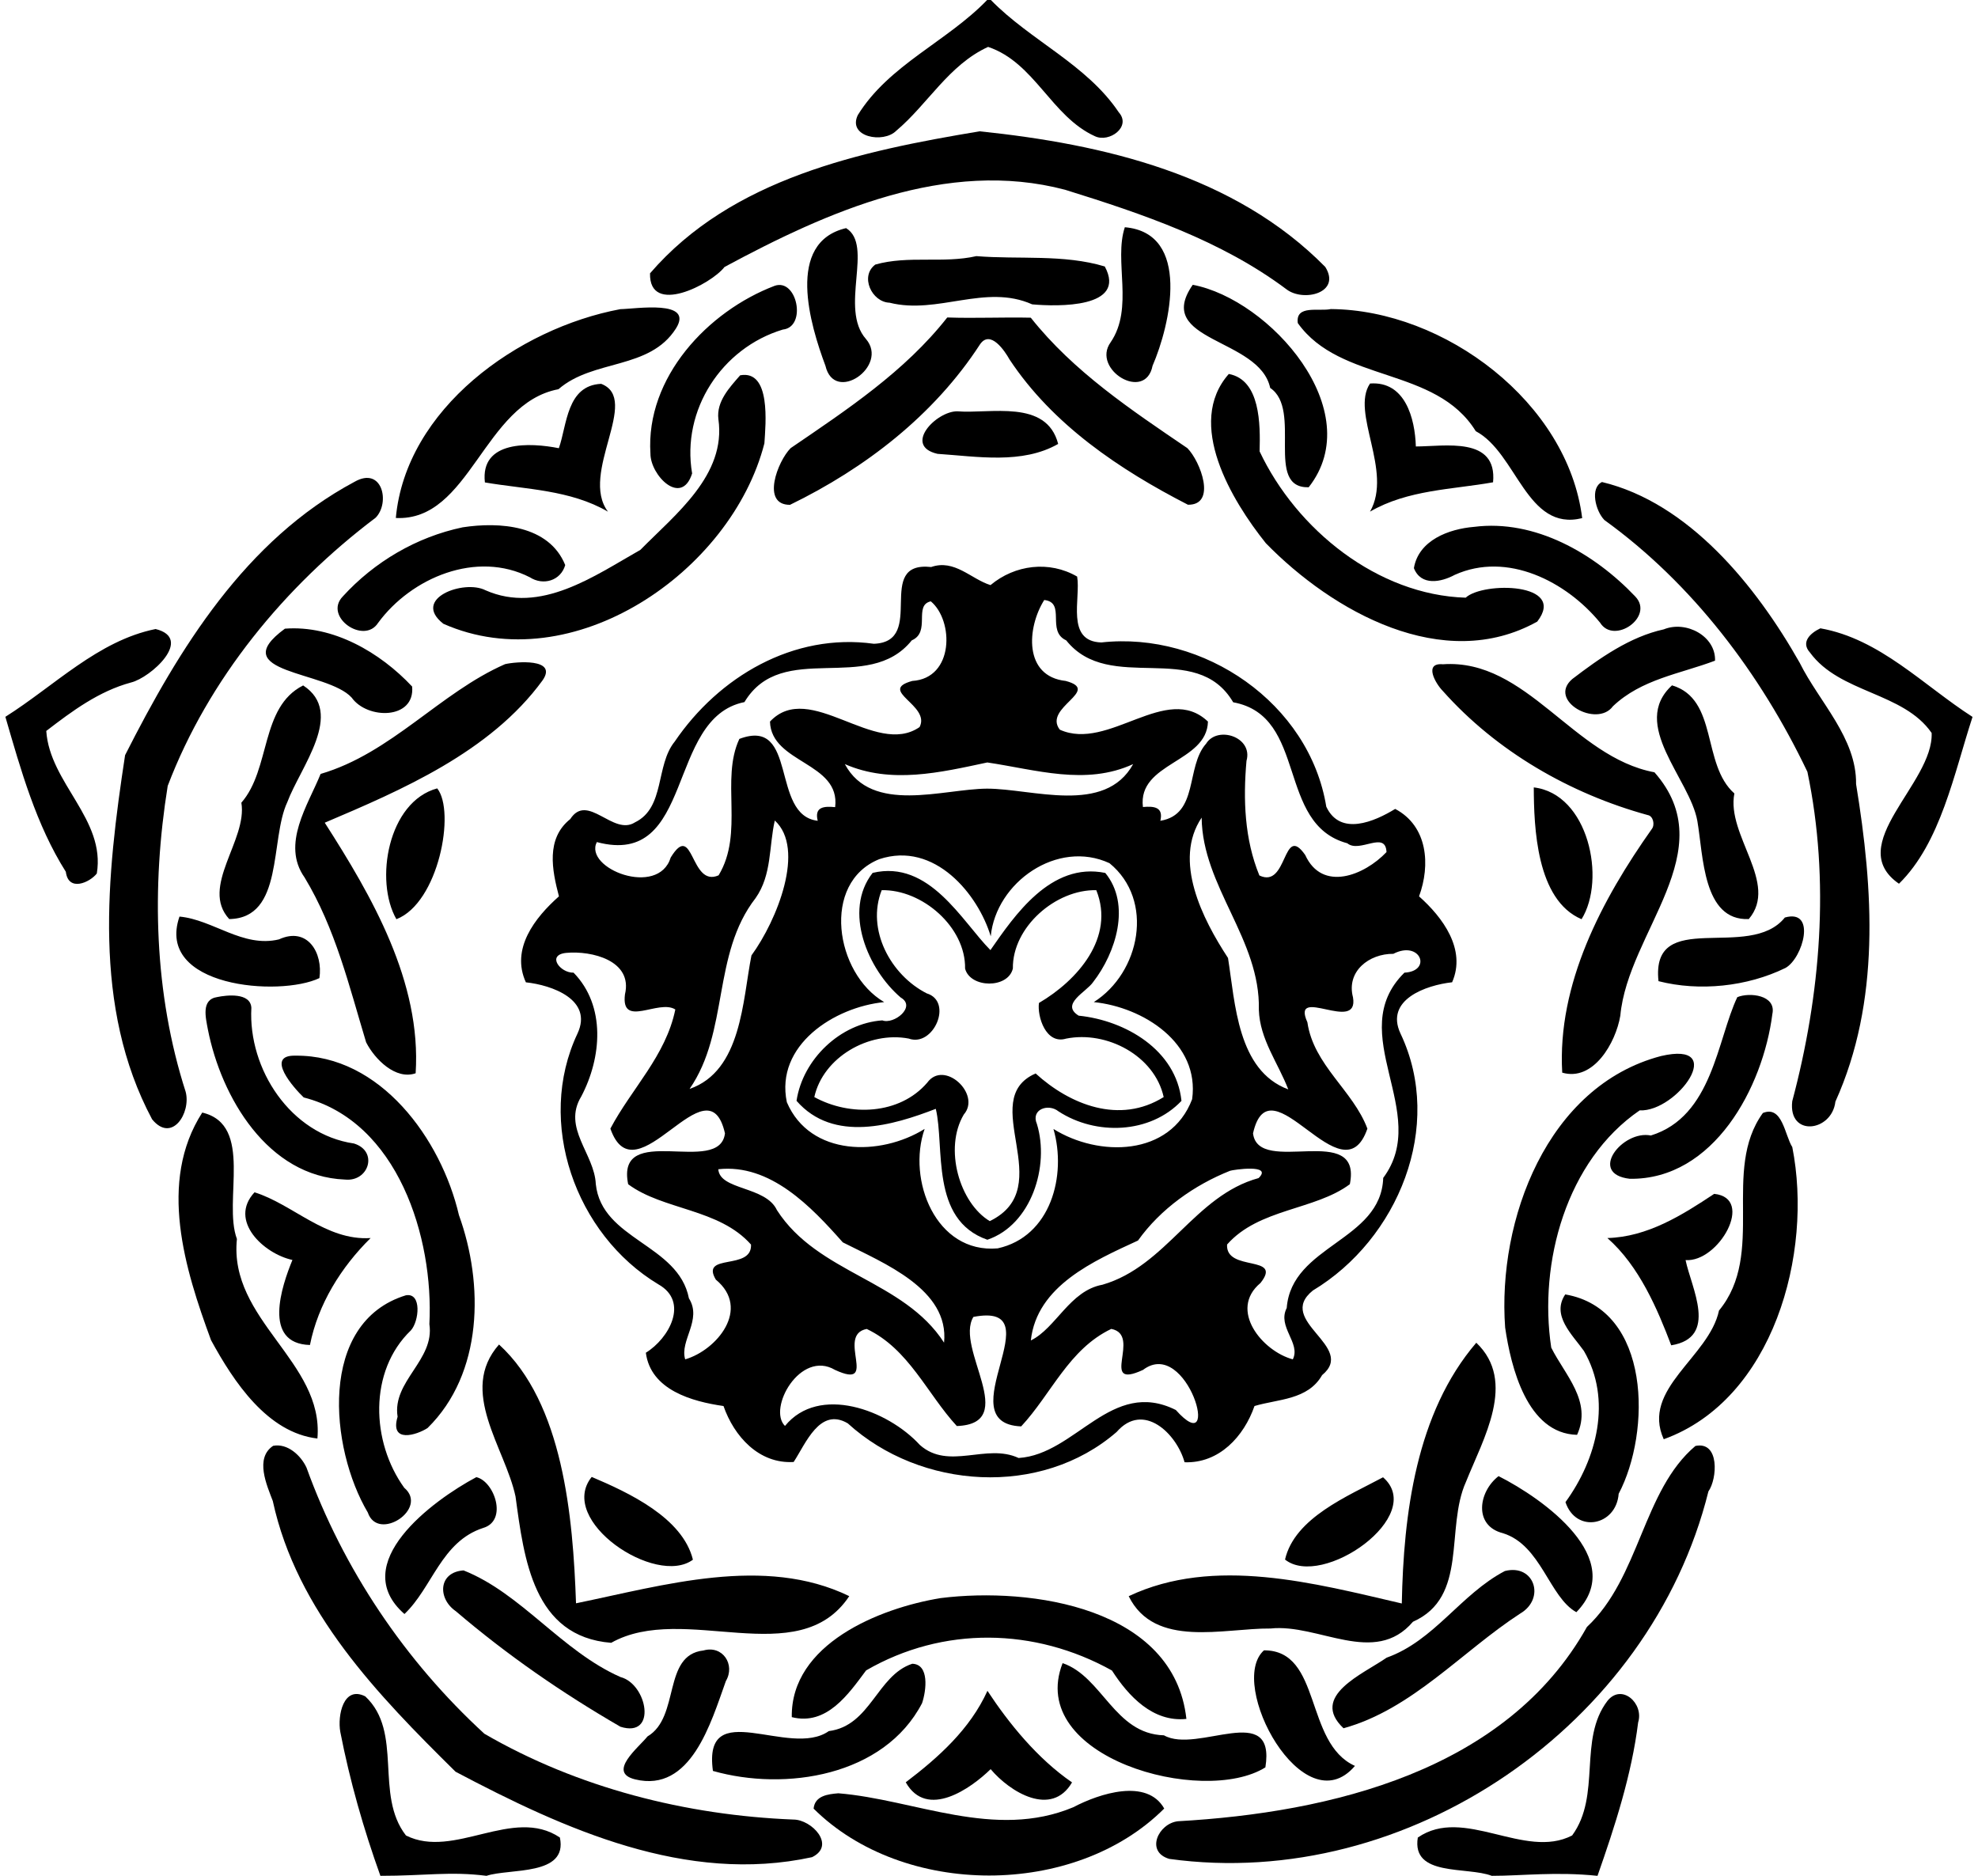
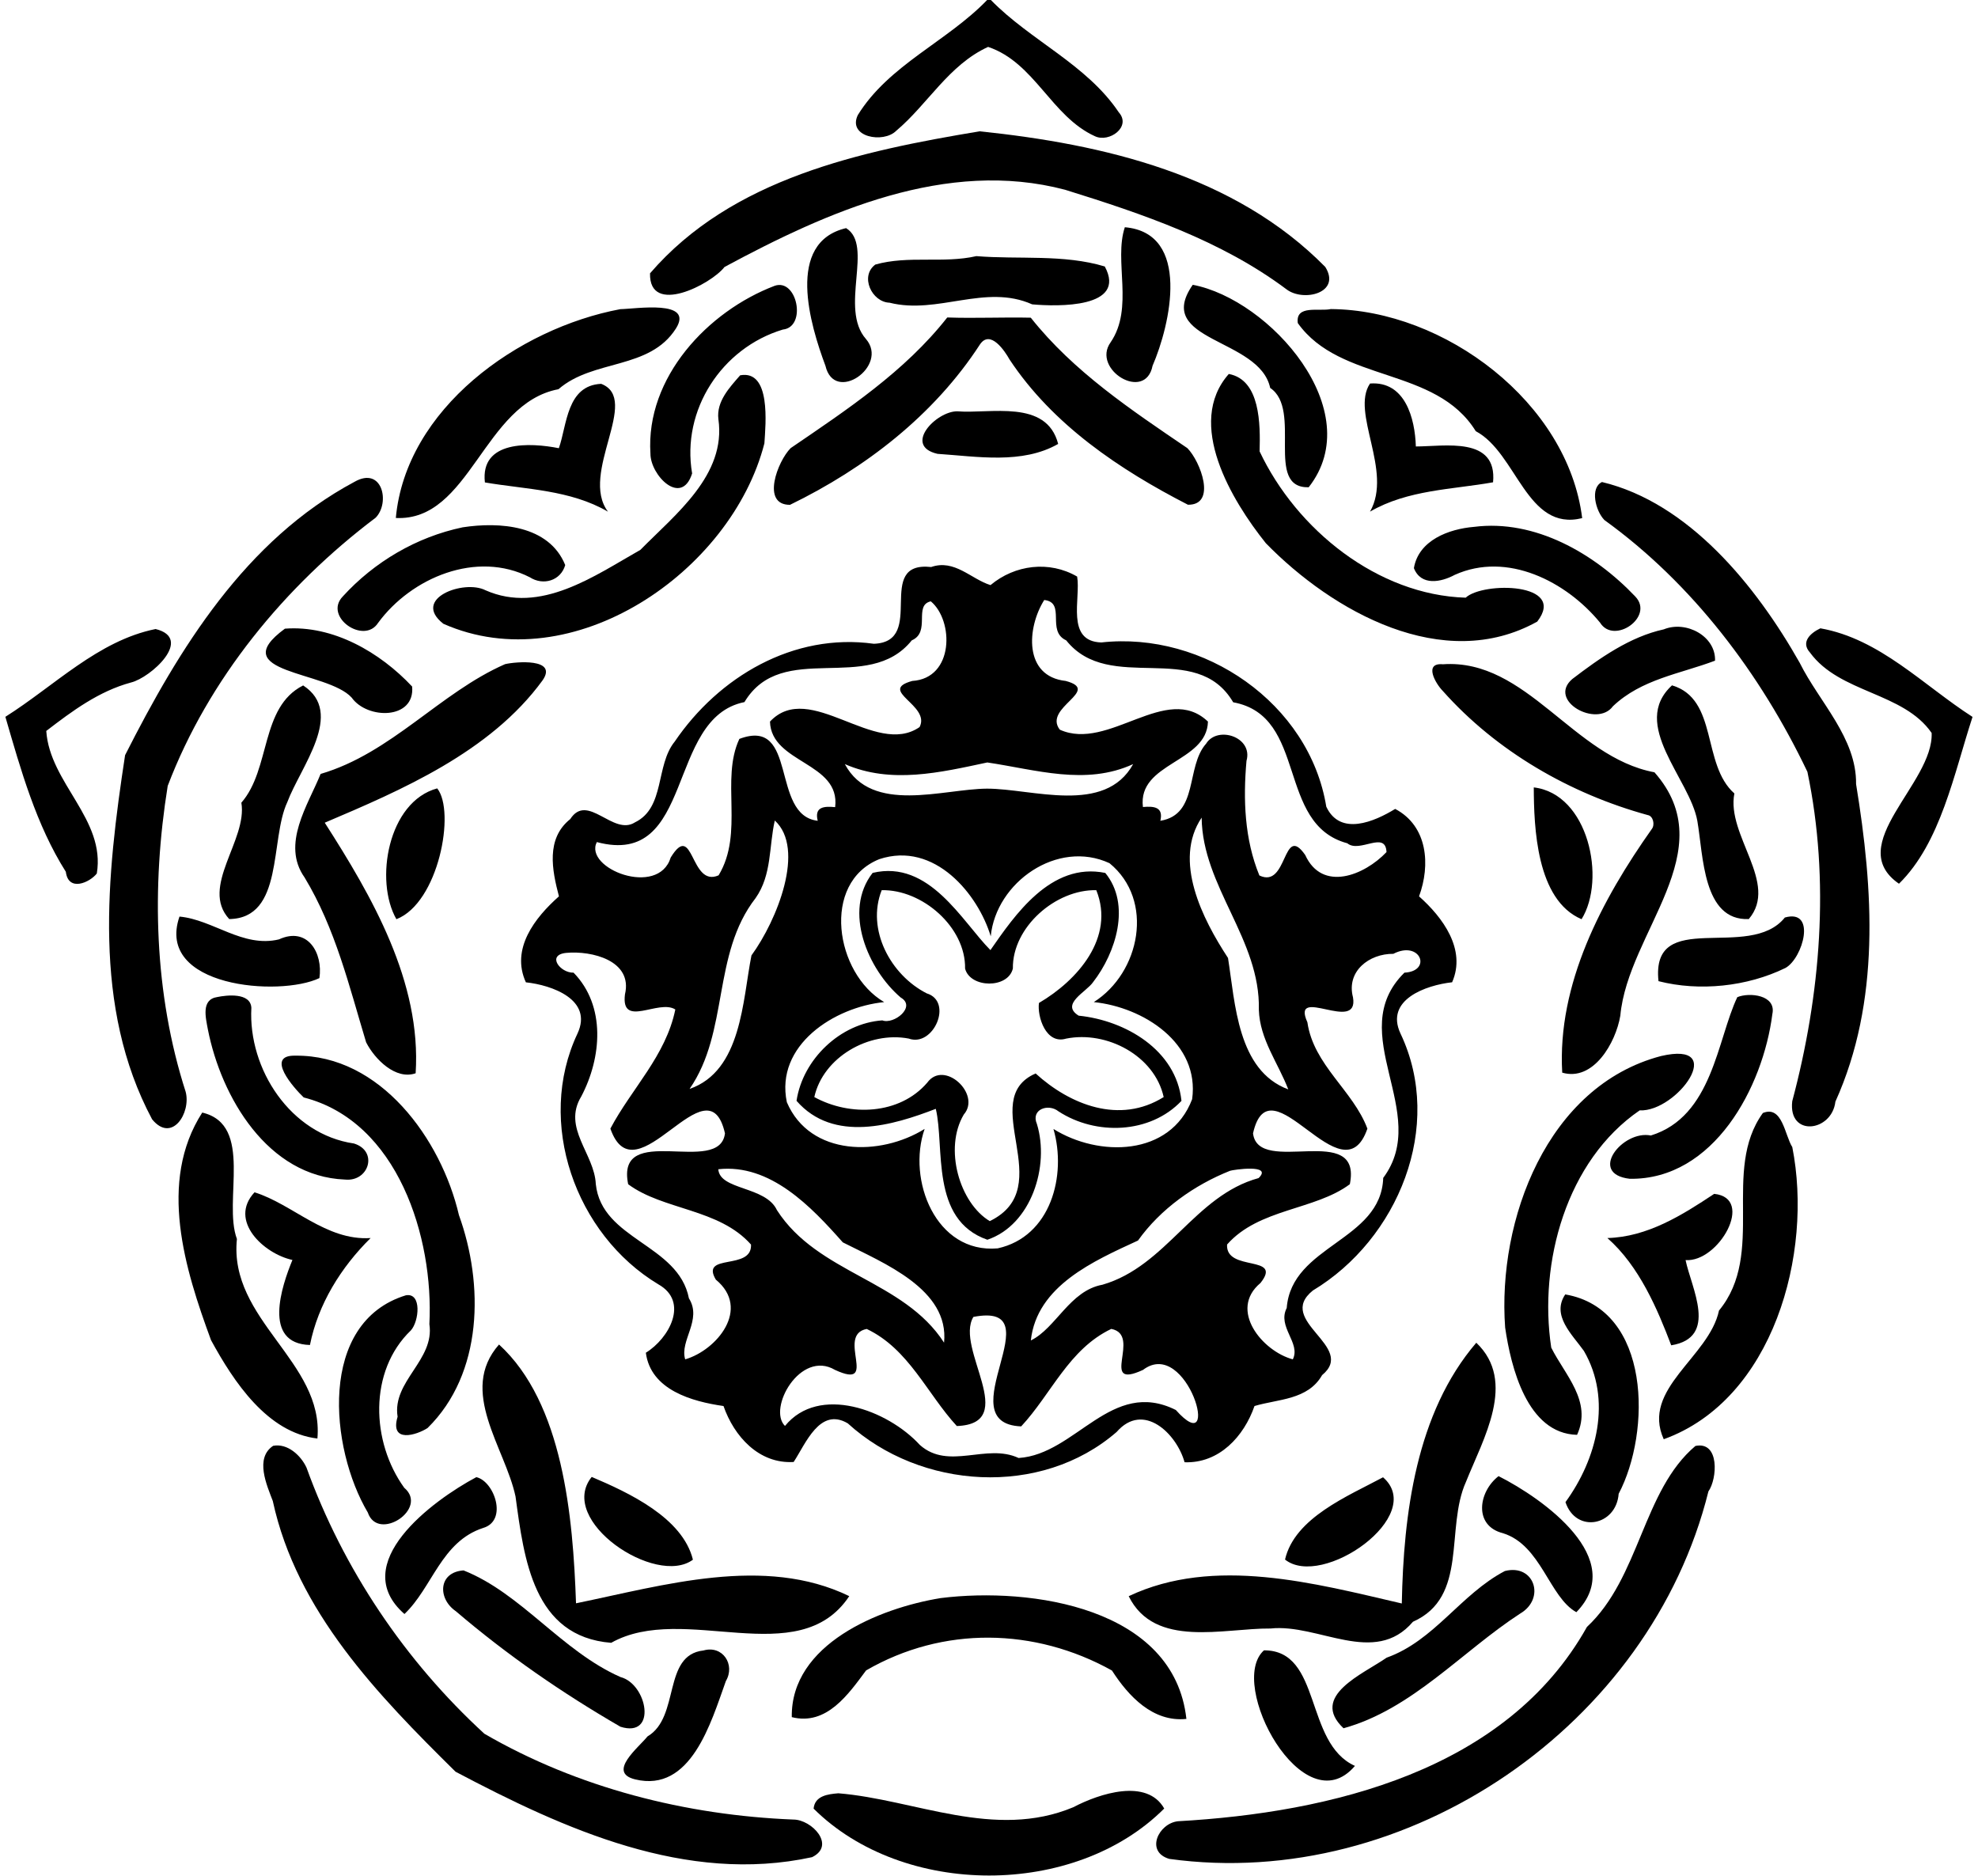
<svg xmlns="http://www.w3.org/2000/svg" width="445pt" height="422pt" viewBox="0 0 445 422">
  <path d="M222.08 0h.84c8.92 9.14 21.53 14.47 28.78 25.27 2.9 3.26-2.16 6.89-5.36 5.38-9.83-4.46-13.54-16.57-24.04-20.1-8.87 4.06-13.54 12.87-20.68 18.88-2.89 2.9-10.99 1.4-8.64-3.53 6.96-11.29 20.11-16.56 29.1-25.9z" />
  <path d="M220.39 29.54c27.9 2.9 57.34 9.77 77.77 30.52 3.65 5.87-4.94 7.94-8.74 5.02-14.71-11.01-32.46-16.99-49.8-22.39-26.67-7.04-53.48 4.91-76.62 17.37-3 3.9-16.99 11.11-16.76 1.43 18.44-21.39 47.42-27.5 74.15-31.95z" />
  <path d="M190.35 51.32c6.3 3.87-1.62 18.06 4.48 24.96 5.21 6.07-7.1 14.68-9.13 6-3.41-9.12-9.05-27.75 4.65-30.96zM253.06 51.12c14.99 1.3 10.23 21.96 6.24 31.16-1.64 8.28-13.81.81-9.44-5.27 5.31-7.77.67-18.29 3.2-25.89z" />
-   <path d="M219.66 57.62c9.44.78 19.65-.47 28.89 2.33 5.06 9.42-10.65 9.03-16.34 8.52-10.54-4.7-21.24 2.36-32.08-.37-4-.13-6.74-5.95-3.21-8.58 7.45-2.11 15.3-.2 22.74-1.9zM174.27 64.3c5.07-1.78 7.3 9.27 1.85 9.84-13.76 4.14-22.86 18.13-20.41 32.37-2.4 7.55-9.41.42-9.38-4.48-1.09-17.11 12.91-32.01 27.94-37.73zM268.34 64.07c17.35 3.28 39.59 28.37 26.08 45.55-10.03.23-1.34-17.45-8.66-22.35-2.42-11.34-26.37-10.36-17.42-23.2zM139.56 69.55c3.46-.05 16.64-2.23 12.51 4.35-5.96 9.37-18.57 6.83-26.43 13.66-16.91 3.19-19.87 29.77-36.59 28.97 2.25-24.56 27.46-42.66 50.51-46.98zM299.4 69.53c25.59.18 53.33 21.04 56.55 47.03-12.51 3.11-14.67-14.65-23.94-19.56-9.02-14.6-30.43-10.82-40.04-24.32-.54-4.17 4.71-2.57 7.43-3.15zM213.11 71.42c6.26.22 12.53-.09 18.79.05 9.61 12.12 22.58 20.75 35.22 29.34 2.94 2.94 6.69 12.83.14 12.74-15.43-7.93-30.42-18-40.14-32.68-1.03-1.85-4.31-6.83-6.65-3.39-10.32 15.91-25.82 27.86-42.74 36.09-6.55.03-2.79-9.81.15-12.76 12.63-8.62 25.66-17.21 35.23-29.39z" />
+   <path d="M219.66 57.62c9.44.78 19.65-.47 28.89 2.33 5.06 9.42-10.65 9.03-16.34 8.52-10.54-4.7-21.24 2.36-32.08-.37-4-.13-6.74-5.95-3.21-8.58 7.45-2.11 15.3-.2 22.74-1.9zM174.27 64.3c5.07-1.78 7.3 9.27 1.85 9.84-13.76 4.14-22.86 18.13-20.41 32.37-2.4 7.55-9.41.42-9.38-4.48-1.09-17.11 12.91-32.01 27.94-37.73zM268.34 64.07c17.35 3.28 39.59 28.37 26.08 45.55-10.03.23-1.34-17.45-8.66-22.35-2.42-11.34-26.37-10.36-17.42-23.2zM139.56 69.55c3.46-.05 16.64-2.23 12.51 4.35-5.96 9.37-18.57 6.83-26.43 13.66-16.91 3.19-19.87 29.77-36.59 28.97 2.25-24.56 27.46-42.66 50.51-46.98zM299.4 69.53c25.59.18 53.33 21.04 56.55 47.03-12.51 3.11-14.67-14.65-23.94-19.56-9.02-14.6-30.43-10.82-40.04-24.32-.54-4.17 4.71-2.57 7.43-3.15M213.11 71.42c6.26.22 12.53-.09 18.79.05 9.61 12.12 22.58 20.75 35.22 29.34 2.94 2.94 6.69 12.83.14 12.74-15.43-7.93-30.42-18-40.14-32.68-1.03-1.85-4.31-6.83-6.65-3.39-10.32 15.91-25.82 27.86-42.74 36.09-6.55.03-2.79-9.81.15-12.76 12.63-8.62 25.66-17.21 35.23-29.39z" />
  <path d="M166.52 84.43c6.97-1.28 5.73 11 5.45 15.31-7.42 28.94-43.18 53.44-72.22 40.59-7.26-5.66 4.62-10.03 9.48-7.54 12.38 5.46 24.49-3.23 34.84-9.09 7.87-8 19.36-16.83 17.55-29.41-.48-3.96 2.5-7.11 4.9-9.86zM276.45 84.13c7.1 1.33 7.1 11.3 6.93 17.42 8.32 17.61 26.56 32.31 46.36 32.91 3.89-3.63 22.9-3.42 16.1 5.38-21.15 11.79-46.08-2.29-61.06-17.64-7.65-9.56-18.17-26.94-8.33-38.07z" />
  <path d="M135.25 86.35c9 3.46-4.97 20.15 1.53 28.76-8.5-4.94-18.54-5.01-27.69-6.58-1.09-9.53 10.18-8.98 16.64-7.7 1.84-5.2 1.74-14.13 9.52-14.48zM308.22 86.28c7.91-.6 10.12 7.86 10.31 14.16 6.46 0 18.36-2.35 17.37 8.06-9.11 1.63-19.18 1.66-27.68 6.6 5.19-9.13-4.42-22.29 0-28.82zM215.35 92.53c7.43.62 20.09-2.82 22.71 7.34-8.1 4.63-18.24 2.82-27.14 2.23-7.82-1.79-.32-9.59 4.43-9.57zM79.76 108.39c6.25-3.57 8.06 4.69 4.76 8.07-20.44 15.4-37.64 36.31-46.79 60.34-3.67 22.79-3.07 46.72 4.04 68.82 1.25 4.73-3.09 11.64-7.55 6.19-13.46-25.22-10.22-54.82-6.08-81.92 12.17-24.03 27.06-48.37 51.62-61.5zM360.41 108.44c19.49 4.68 34.62 23.24 44.48 40.67 4.38 8.82 12.82 16.9 12.68 27.28 3.89 23.75 5.53 48.87-4.65 71.44-.79 6.82-10.66 8.04-9.71-.09 6.38-23.91 8.54-49.66 3.41-74.11-10.51-22.01-25.8-42.29-45.67-56.64-2.01-2.06-3.28-7.26-.54-8.55z" />
  <path d="M104.08 118.63c8.27-1.27 19.42-.53 23.08 8.49-1.01 3.54-4.97 4.68-7.96 2.75-11.96-6.11-26.64.05-34.14 10.26-3.18 4.96-12.3-1.36-7.97-5.92 7.13-7.83 16.64-13.41 26.99-15.58zM331.6 118.53c13.75-1.76 27.12 6 36.31 15.68 4.33 4.56-4.82 10.91-7.94 5.86-7.61-9.27-20.89-16.06-32.68-10.75-3.06 1.66-7.6 2.57-9.2-1.51 1.06-6.29 7.88-8.81 13.51-9.28zM209.49 127.56c5.26-1.83 8.98 2.72 13.35 4.07 5.48-4.59 13.22-5.56 19.49-1.92.85 4.87-2.65 14.59 5.44 14.82 23.05-2.55 46.82 13.68 50.61 36.95 3.14 6.7 10.83 3.36 15.5.5 7.34 3.87 7.97 12.62 5.37 19.67 5.32 4.72 10.68 11.93 7.44 19.33-5.83.64-15.19 3.9-11.61 11.54 9.91 20.85-.55 46.28-19.73 57.81-8.53 6.89 9.97 12.55 2.09 19.03-3.21 5.62-9.92 5.36-15.21 6.95-2.38 6.85-7.95 12.93-15.73 12.65-1.78-6.42-9.26-13.73-15.29-6.81-17.01 14.76-44.12 12.97-60.49-1.95-6.3-3.7-9.46 4.59-12.17 8.7-7.81.47-13.4-5.77-15.78-12.59-7.06-1.01-16.38-3.6-17.47-11.99 5.2-3.19 9.81-11.46 2.81-15.39-18.68-11.23-27.61-36.48-18.19-56.41 3.57-7.64-5.78-10.91-11.61-11.53-3.45-7.54 2.04-14.56 7.44-19.34-1.55-5.9-2.98-12.97 2.54-17.38 3.91-6.06 9.65 3.9 14.57.73 6.81-3.31 4.58-12.81 8.93-18.16 9.9-14.57 26.72-24.54 44.81-22.01 12.02-.45-.1-18.67 12.89-17.27m-.08 7.72c-3.95.88.06 6.89-4.28 8.78-9.85 12.26-29.15-.25-37.65 13.89-17.75 3.55-11.07 37.39-33.21 31.49-3 5.92 13.84 12.55 16.63 3.46 5.21-8.46 4.32 6.87 10.77 4.02 5.79-9.56.38-21.53 4.67-30.69 13.31-5.02 6.91 17.19 17.63 18.42-.78-3.12 1.35-3.32 3.92-3.07 1.23-10.14-14.4-9.81-14.66-19.25 8.94-9.52 23.64 8.15 33.65 1.24 2.58-4.93-9.58-8.21-1.64-10.38 9.45-.59 9.36-13.59 4.17-17.91m25.52-.3c-3.91 6.2-4.69 17.17 4.83 18.21 8.2 2.17-5.19 5.97-1.33 10.96 10.97 4.97 23.98-10.73 33.33-1.82-.23 9.26-15.85 9.19-14.63 19.22 2.53-.22 4.65.01 3.92 3.1 8.69-1.42 5.66-12.13 10.29-17.34 2.54-4.13 10.62-1.53 9.09 3.86-.77 8.67-.45 17.62 2.9 25.78 6.43 3.09 5.19-11.93 10.31-4.61 3.84 8.42 13.33 4.58 18.29-.65-.22-4.94-6.06.32-8.82-1.98-16.06-4.31-8.79-28.62-25.67-31.72-8.38-14.24-27.76-1.64-37.57-13.93-4.55-2.09.04-8.52-4.94-9.08m-12.81 36.55c-10.56 2.25-21.65 4.91-32.05.37 6.08 11.34 22.08 5.58 31.98 5.52 10.18-.01 26.52 5.98 32.88-5.52-10.68 4.91-21.95 1.23-32.81-.37m-47.81 13.06c-1.33 5.81-.63 12.2-4.31 17.44-9.87 12.7-5.91 30-14.86 42.94 11.74-4.05 11.91-19.96 13.92-30.03 5.79-7.94 12.2-23.99 5.25-30.35m96.03-.65c-6.49 9.67.17 22.78 5.93 31.57 1.62 10.15 2.11 25.32 13.56 29.57-2.27-5.93-6.42-11.27-6.62-17.91.38-15.82-12.7-27.7-12.87-43.23m-72.54 9.35c-13.12 5.32-9.9 25.72 1.12 32.15-11.26 1.12-24.57 9.72-21.9 22.52 5.25 12.26 21.08 12.19 31 6.01-3.99 11.41 2.49 28.1 16.44 26.87 11.93-2.62 15.57-16.37 12.54-26.86 10.16 6.35 26.27 6.25 31.2-6.69 1.76-12.62-10.99-20.72-22.12-21.85 10.42-6.59 13.73-22.92 3.53-31.25-11.7-5.42-25.53 4.28-26.72 16.45-2.8-9.37-12.6-21.5-25.09-17.35m-70.42 21.08c-4.48.45-1.35 4.53 1.66 4.45 7.31 7.49 6.32 19.13 1.73 27.85-4.31 7.08 2.96 12.85 3.27 19.7 1.31 12.59 18.57 13.5 20.95 25.71 3.05 4.85-2.13 9.51-.84 13.73 7.07-2.05 14.86-11.36 6.89-17.94-3.58-6.05 8.2-1.94 7.92-7.88-7.19-8.13-19.77-7.72-27.64-13.58-2.89-14.28 20.59-1.68 21.78-11.44-3.86-17.05-20.06 15.26-25.78-1.07 4.78-9.03 12.48-16.38 14.61-26.8-3.74-2.4-12.29 4.33-11.33-3.39 1.82-7.63-7.5-9.88-13.22-9.34m186.09.21c-5.46-.05-10.62 3.94-9.08 9.79 1.4 8.25-14.08-2.89-10.26 5.61 1.4 9.66 10.3 15.36 13.5 23.93-5.63 16.31-21.9-15.99-25.73 1.06 1.19 9.76 24.67-2.84 21.78 11.44-7.87 5.87-20.45 5.44-27.62 13.57-.36 6.27 12.67 2.18 7.52 8.65-7.27 6.06.44 15.36 7.27 17.18 1.86-3.68-3.56-7.29-1.37-11.55 1.08-14.18 21.23-15.05 21.71-29.27 10.96-14.69-9.06-32.53 4.77-46.17 6.3-.33 3.59-7.37-2.49-4.24M161.6 263.04c.33 4.75 10.67 3.77 13.19 9.2 9.22 14.35 28.48 15.67 37.6 29.81 1.22-12.01-13.59-17.89-22.78-22.56-7.09-8.01-16.31-17.74-28.01-16.45m115.13.35c-8 3.18-15.63 8.56-20.71 15.69-9.92 4.58-22.76 10.17-24.11 22.48 5.67-2.77 8.75-11.21 16.12-12.54 14.46-4.2 20.7-20.05 35.12-23.99 3.34-3.23-5.8-1.87-6.42-1.64m-57.74 32.87c-4.28 7.07 10.67 24.02-3.73 24.55-6.71-7.28-10.78-17.33-20.27-21.84-7.05 1.34 3.01 13.9-7.14 9.21-7.8-4.61-15.21 8.72-11.25 12.61 7.63-9.36 23.09-3.63 30.35 4.28 6.5 5.78 14.96-.46 22.21 2.93 12.89-.81 20.85-18.05 35.37-10.8 10.58 11.87 2.63-16.6-7.38-9.02-10.15 4.68-.1-7.87-7.14-9.22-9.57 4.57-13.47 14.62-20.27 21.93-16.92-.69 7.92-28.21-10.75-24.63zM35.01 141.51c8.65 2.15-1.14 10.97-5.54 12.03-7.23 1.96-13.19 6.39-19.06 10.9.78 11.75 13.39 19.85 11.37 32.07-1.54 1.99-6.39 4.24-6.97-.39-6.68-10.56-10.14-22.95-13.6-34.86 11.02-6.94 20.83-17.13 33.8-19.75zM64.1 141.43c10.82-.83 21.41 5.32 28.62 13.02.68 7.46-10.07 7.47-13.6 2.49-5.5-6.07-28.8-5.4-15.02-15.51zM374.32 141.58c5.01-2.04 11.71 1.52 11.52 7.05-7.89 2.98-16.54 4.14-22.97 10.25-3.59 4.93-14.8-1.24-9.16-6.11 6.14-4.69 12.96-9.52 20.61-11.19zM409.54 141.35c13.37 2.35 23.19 12.84 34.23 19.93-4.17 12.73-7.14 28.3-16.55 37.53-12.61-8.72 7.82-22.56 7.35-33.92-6.38-9.21-20.65-8.9-27.37-18.09-2.14-2.36.1-4.39 2.34-5.45zM113.63 149.41c2.32-.55 11.95-1.41 8.44 3.64-11.78 16.18-31.93 24.77-49.01 32.03 10.59 16.53 21.78 35.8 20.45 56.37-4.5 1.57-9.2-3.16-11.14-6.96-3.83-12.68-6.91-25.61-13.84-37.08-5.31-7.49.76-16.28 3.6-23.3 15.93-4.67 26.84-18.27 41.5-24.7zM324.6 149.44c18.89-1.33 29.33 20.9 47.61 24.3 15.58 17.65-5.96 35.88-7.68 54.76-1.02 6.08-6.04 14.86-13.07 12.81-1.15-19.95 8.92-38.92 20.16-54.82.73-.92.33-2.94-.94-3.13-17.48-4.81-34-14.33-46.08-27.91-1.68-1.7-4.35-6.4 0-6.01z" />
  <path d="M68.2 154.2c9.5 6.17-.62 18.34-3.56 26.25-3.97 8.44-.71 26.11-13.07 26.31-6.64-7.24 4.15-17.75 2.73-26.18 6.64-7.59 4.2-21.48 13.9-26.38zM376.16 154.18c10.46 3.12 6.62 17.77 14.03 24.32-1.85 9.42 10.1 20.21 3.24 28.26-10.36.42-10.21-14.27-11.57-22.07-1.68-9.51-15.27-21.7-5.7-30.51zM98.36 177.36c4.17 5.2.3 25.77-9.18 29.43-4.96-8.64-1.92-26.43 9.18-29.43zM345.06 177.14c12.29 1.43 16.34 20.66 10.75 29.65-10.19-4.33-10.71-20.74-10.75-29.65zM196.32 196.37c12.78-3.04 20.13 10.96 26.5 17.37 5.39-7.72 13.56-19.88 25.84-17.36 5.84 7.12 2.38 17.97-2.73 24.55-1.53 2.25-7.45 4.95-3.26 7.56 10.52 1.07 21.94 7.71 23.13 19.17-7.07 7.45-19.28 7.83-27.66 2.36-2.29-1.85-6.29-.45-4.86 2.84 2.9 9.45-1.25 22.69-11.15 26.04-12.95-4.51-9.54-20.85-11.6-29.45-9.57 3.7-23.01 7.74-31.33-1.8 1.4-9.35 9.85-17.44 19.3-18.1 2.58 1 7.74-3.07 4.14-5.14-7.35-6.28-13.05-19.43-6.32-28.04m2.04 3.89c-3.5 8.87 2 19.07 10.12 23.21 6.03 1.82 1.55 12.2-4.05 10.17-8.96-1.7-19.25 4.21-21.23 13.16 7.99 4.4 19.17 4.01 25.4-3.23 3.8-5.26 12.22 2.59 8.23 7.16-4.54 7.66-.94 19.91 5.84 23.98 15.71-7.63-3.16-27.32 10.32-33.22 7.7 7.02 18.88 11.52 28.81 5.31-2.04-9.28-12.78-14.98-21.94-13.15-4.58 1.39-6.54-5.01-6.12-8.02 8.65-5.07 17.17-14.7 12.9-25.37-9.08-.21-18.9 8.28-18.77 17.62-1.07 4.58-9.61 4.44-10.75.02.17-9.36-9.69-17.85-18.76-17.64zM40.38 206.2c7.56.69 14.26 7.09 22.38 5.13 6.45-2.96 9.94 3.07 9.1 8.71-8.98 4.28-36.99 2.05-31.48-13.84zM401.55 206.41c7.18-2.02 4.08 9.14.15 11.34-8.65 4.23-19.39 5.33-28.58 2.98-1.78-16.71 20.43-4.35 28.43-14.32zM48.89 224.3c2.06-.43 7.46-1.07 7.66 2.42-.75 13.81 8.84 28.47 23.08 30.53 5.51 1.7 3.39 8.69-2.05 8.11-17.33-.69-27.81-18.48-30.82-33.8-.46-2.56-1.58-6.72 2.13-7.26zM390.85 224.33c2.74-1.14 8.8-.49 7.89 3.78-2.1 16.49-13.19 37.34-32.07 37.08-9.55-1.09-1.62-11.04 4.73-9.74 13.89-4.28 14.9-21.56 19.45-31.12z" />
  <path d="M66.48 237.49c19.07-.19 32.78 18.75 36.77 35.87 5.61 15.52 5.45 35.61-7.06 47.9-2.41 1.57-8.56 3.53-6.74-2.54-1.27-8.01 8.38-12.73 7.15-20.83 1.01-19.46-7.08-45.59-28.27-51-2.17-2.06-8.87-9.58-1.85-9.4zM373.66 237.58c15.29-3.58 3.65 12.6-4.78 12.22-16.47 11.27-22.79 34.25-19.89 53.37 3.06 6.14 9.27 12.08 5.81 19.62-11.26-.27-14.89-15.31-16.18-24.13-1.77-24.16 9.42-54.33 35.04-61.08zM45.5 250.29c11.7 2.76 4.61 19.86 7.8 28.44-1.88 18.25 19.62 27.62 18.11 44.89-11.27-1.31-18.84-12.79-23.93-22.12-5.88-15.95-12.01-35.6-1.98-51.21zM396.6 250.39c4.39-1.8 4.92 4.98 6.62 7.67 4.74 23.94-4.28 56.82-28.92 65.72-5.15-11.33 10.21-18.45 12.43-28.95 10.62-12.87.51-31.49 9.87-44.44z" />
  <path d="M57.26 268.23c8.57 2.65 16.07 10.95 26.12 10.29-6.66 6.57-11.82 14.87-13.65 24.06-10.77-.31-6.33-13.32-3.94-19.13-6.44-1.39-14.46-8.83-8.53-15.22zM385.65 268.58c9.23.94 1.01 15.45-6.44 14.9 1.29 6.26 7.46 17.44-3.23 19.17-3.04-8.01-7.16-17.81-14.36-24.13 9-.24 16.79-5.13 24.03-9.94zM91.31 291.4c3.63-.65 2.97 5.87 1.13 7.89-9.56 9.19-8.94 25.11-1.49 35.42 5.57 4.71-5.92 12.27-8.2 5.56-8.57-14.45-11.27-42.79 8.56-48.87zM352.14 291.2c19.39 3.33 19.31 31.03 12.02 44.85-.55 7.25-9.6 8.98-11.97 1.88 7.06-9.69 10.54-23.03 4.14-34.03-2.63-3.69-7.36-7.97-4.19-12.7zM112.27 302.47c14.41 13.19 16.64 38.71 17.32 58.22 19.64-4.02 42.39-10.88 61.47-1.61-11.43 17.23-37.2 1.28-53.56 10.5-17.53-1.39-19.6-18.84-21.52-32.92-2.34-10.99-12.96-23.71-3.71-34.19zM332.13 302.07c9.18 8.73 1.55 21.61-2.32 31.29-4.73 10.49.62 25.9-11.93 31.48-8.64 10.13-21.25.37-32.03 1.52-10.51-.1-26.09 4.57-31.92-7.27 19.19-9.08 41.86-2.9 61.44 1.64.39-20.1 3.21-42.85 16.76-58.66z" />
  <path d="M61.45 325.26c3.23-.61 6.22 2.14 7.5 4.89 8.23 22.79 22.19 43.54 40.03 59.89 21 12.18 45.36 18.34 69.53 19.3 4.09 0 9.61 5.79 4.19 8.46-28.32 6.16-55.75-6.3-80.21-19.22-17.48-17.25-35.74-36.07-41.12-60.91-1.34-3.54-4.1-9.62.08-12.41zM381.43 325.29c5.48-1.13 4.93 7.39 2.92 10.23-13.03 52.52-67.55 90.08-121.29 82.67-5.46-1.61-2.44-7.98 1.94-8.47 34.32-1.93 73.89-11.33 92.02-43.71 11.94-11.14 12.53-30.69 24.41-40.72z" />
  <path d="M107.16 332.31c4.04.9 7.15 9.79 1.53 11.43-9.44 3.08-11.4 13.39-17.7 19.36-12.91-11.32 6.28-25.52 16.17-30.79zM133.12 332.26c8.33 3.54 20.45 9.17 22.77 18.62-8.31 6.16-30.67-8.8-22.77-18.62zM311.15 332.34c9.93 8.66-13.7 25.18-22.05 18.51 2.16-9.42 14.23-14.31 22.05-18.51zM337.14 332.08c10.04 5.07 29.15 18.66 17.5 30.61-6.11-3.37-7.91-15.11-16.52-17.77-6.64-1.67-5.54-9.32-.98-12.84zM104.29 353.29c13.03 5.17 22.01 18.11 35.3 23.99 6.05 1.56 8.32 13.8-.01 11.18-13.14-7.61-25.5-16.14-37.04-26-4.11-2.81-3.97-8.78 1.75-9.17z" />
  <path d="M338.55 353.43c6.64-1.69 9.22 6.2 3.45 9.57-13.13 8.54-24.34 21.56-39.74 25.8-7.69-7.24 4.39-12.18 9.7-15.88 10.75-3.83 16.61-14.25 26.59-19.49zM211.61 359.52c20.44-2.56 52.54 2.16 55.3 27.18-7.54.78-13.04-5.12-16.75-10.89-17.36-9.66-38-10.04-55.31-.02-3.98 5.34-8.86 12.49-16.72 10.51-.25-16.41 19.66-24.52 33.48-26.78zM158.27 371.3c4.32-1.23 7.21 3.19 5.03 6.89-3.35 9.32-7.85 25.17-20.42 22.11-6.39-1.57.86-7.22 2.79-9.66 7.4-4.35 3.3-18.31 12.6-19.34zM284.36 371.27c13.09-.04 9.02 20.84 20.47 26-11.57 13.55-28.88-18.49-20.47-26z" />
-   <path d="M205.23 374.29c3.89.1 3.18 6.01 2.21 8.87-8.54 16.42-30.77 19.87-47.05 15.24-2.35-17.14 17.22-2.72 26.07-8.96 9.43-1.2 10.82-12.53 18.77-15.15zM239.06 374.15c8.95 3.04 11.66 15.92 22.8 16.24 7.5 4.28 25.23-7.89 22.82 7.21-14.08 8.81-53.9-2.25-45.62-23.45zM222.15 380.38c4.84 7.35 11.25 15.25 19.03 20.6-4.61 7.92-13.99 2.17-18.31-2.98-4.45 4.35-14.34 11.36-19.1 2.96 7.39-5.61 14.47-11.96 18.38-20.58zM76.56 389.63c-.67-3.69.7-10.5 5.62-8 8.62 8.08 2 22.1 9.15 31.29 10.8 5.44 24.09-6.63 34.63.46 1.85 8.73-11.34 6.89-16.51 8.62-8.2-1.042-13.742 0-23.87 0-3.79-10.55-6.88-21.37-9.02-32.37zM361.66 382.61c3.17-3.93 8.22.57 6.88 4.88-1.46 11.79-5.22 23.32-9.14 34.51-9.366-.969-16.914 0-23.79 0-5.53-2.15-18.08.28-16.64-8.61 10.36-7.16 24.02 5.06 34.72-.47 6.63-9.05 1.29-21.6 7.97-30.31z" />
  <path d="M188.61 403.43c17.21 1.4 35.14 10.55 52.87 3.13 5.9-3.11 16.56-6.55 20.44.3-20.12 20.13-58.72 20.05-78.88.02.28-2.91 3.24-3.26 5.57-3.45z" />
</svg>